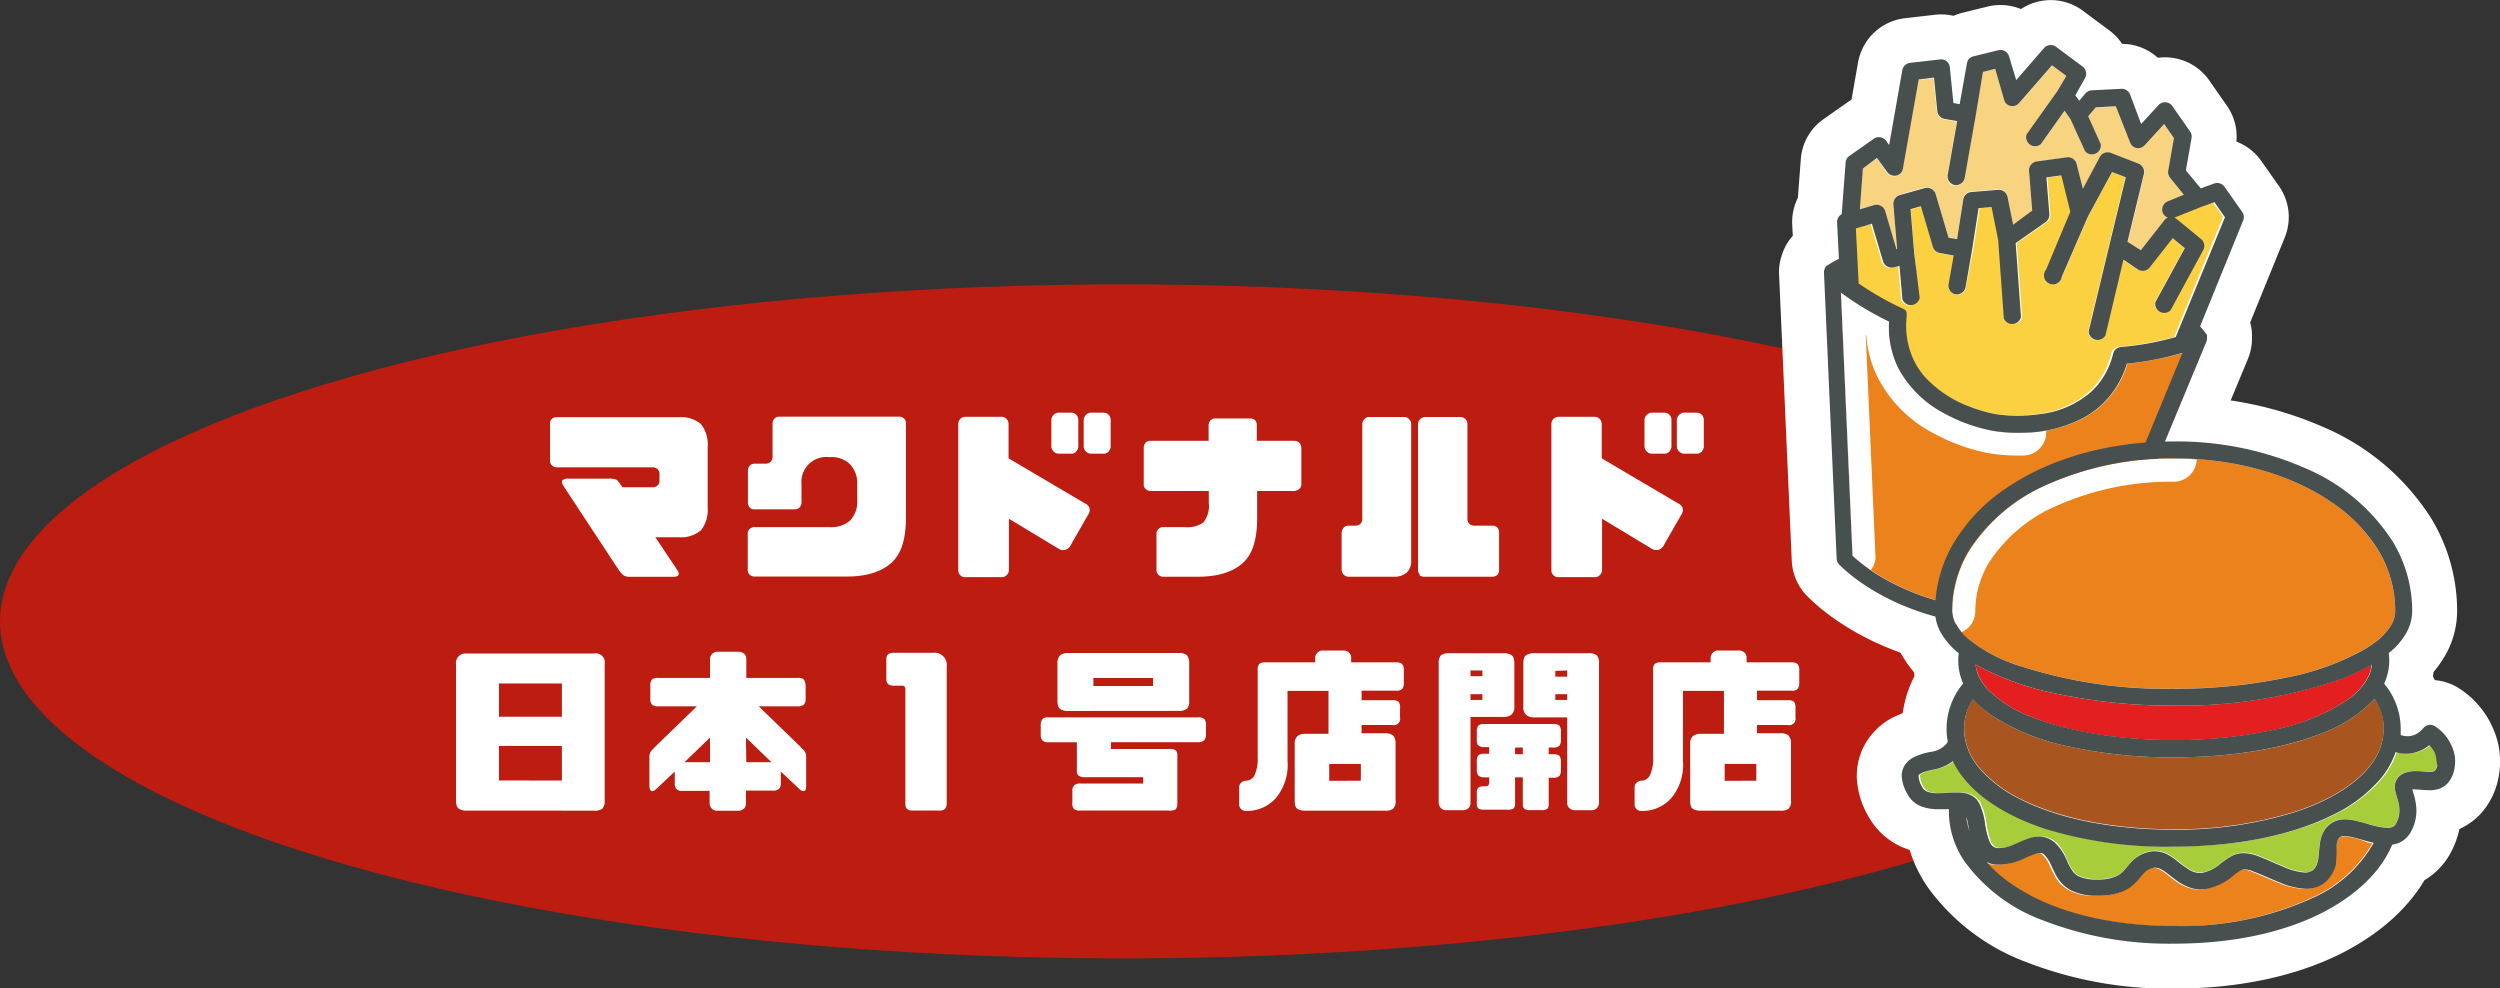
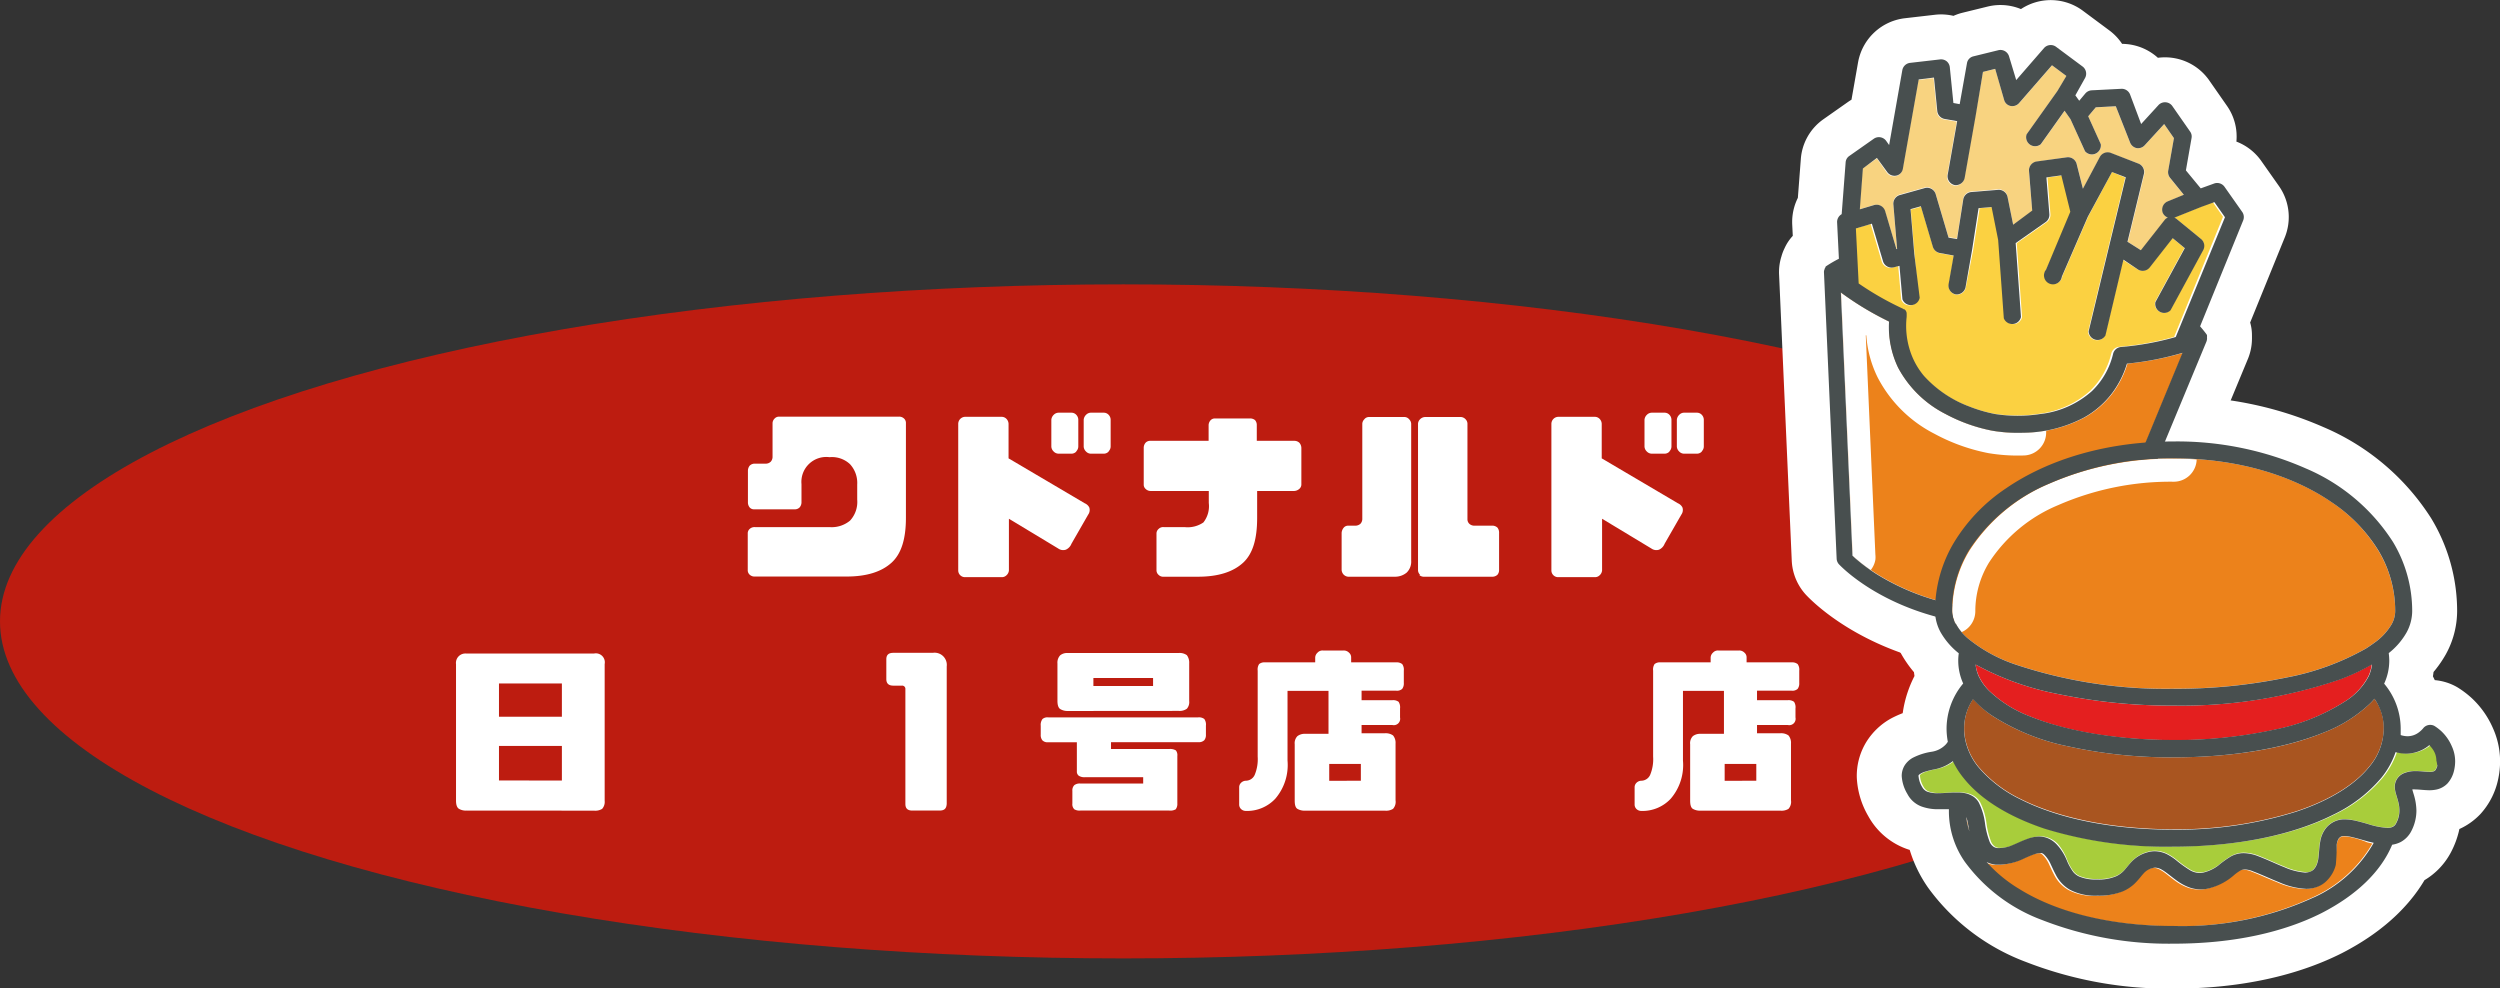
<svg xmlns="http://www.w3.org/2000/svg" viewBox="0 0 278.17 109.97">
  <rect x="0" y="0" width="278.17" height="109.97" fill="#333333" stroke="none" />
  <defs>
    <style>.cls-1{fill:#bd1c10;}.cls-2{fill:#fff;}.cls-3{fill:none;stroke:#fff;stroke-linecap:round;stroke-linejoin:round;stroke-width:10px;}.cls-4{fill:#fbd141;}.cls-5{fill:#f8d380;}.cls-6{fill:#ec821b;}.cls-7{fill:#484f4f;}.cls-8{fill:#e41f1f;}.cls-9{fill:#a95520;}.cls-10{fill:#a8cd3b;}</style>
  </defs>
  <title>note1971</title>
  <g id="Layer_2" data-name="Layer 2">
    <g id="レイヤー_1" data-name="レイヤー 1">
      <ellipse class="cls-1" cx="125" cy="69.14" rx="125" ry="37.5" />
-       <path class="cls-2" d="M75.48,64c-.08.12-.28.18-.58.18H70.16a1.42,1.42,0,0,1-.78-.16,3.22,3.22,0,0,1-.56-.64l-6.08-9.24c-.22-.32-.26-.56-.16-.7a1,1,0,0,1,.7-.18h4.48a2,2,0,0,1,.88.14,4.46,4.46,0,0,1,.56.74l.06.08h3.32a.82.82,0,0,0,.58-.2.67.67,0,0,0,.22-.48v-.86a.71.71,0,0,0-.22-.48.82.82,0,0,0-.58-.2H61.92a.79.79,0,0,1-.52-.24.61.61,0,0,1-.2-.5V47.12a.63.63,0,0,1,.2-.5.68.68,0,0,1,.52-.2H75.6A3.33,3.33,0,0,1,78,47.2a3.63,3.63,0,0,1,.74,2.53v6.72A3.68,3.68,0,0,1,78,59a3.42,3.42,0,0,1-2.42.78H72.92l2.38,3.56C75.5,63.63,75.58,63.85,75.48,64Z" />
      <path class="cls-2" d="M83.42,56.47a.88.88,0,0,1-.2-.58V52.37a.91.91,0,0,1,.2-.56.78.78,0,0,1,.52-.22H85.2a.79.79,0,0,0,.56-.22.8.8,0,0,0,.2-.52V47.08a.75.75,0,0,1,.24-.52.65.65,0,0,1,.48-.2H100a.79.79,0,0,1,.58.2.66.66,0,0,1,.22.52V57.61c0,2.34-.5,4-1.6,5s-2.74,1.54-5,1.54H84a.79.79,0,0,1-.58-.2.67.67,0,0,1-.22-.54V59.37a.65.65,0,0,1,.22-.52.79.79,0,0,1,.58-.2H92.3a3.19,3.19,0,0,0,2.28-.72,3.06,3.06,0,0,0,.8-2.34V53.91a3.08,3.08,0,0,0-.8-2.26,2.93,2.93,0,0,0-2.28-.78,2.77,2.77,0,0,0-3.12,3v2a.88.88,0,0,1-.2.58.73.73,0,0,1-.58.22H83.94A.63.63,0,0,1,83.42,56.47Z" />
      <path class="cls-2" d="M120.7,56a1,1,0,0,1,.5.46.88.88,0,0,1-.12.8l-1.86,3.24a1.19,1.19,0,0,1-.62.66.94.94,0,0,1-.84-.12l-5.5-3.32v5.76A.82.82,0,0,1,112,64a.73.73,0,0,1-.5.22h-4.16a.75.75,0,0,1-.72-.74V47.16a.79.79,0,0,1,.72-.78h4.16a.74.74,0,0,1,.5.24.83.83,0,0,1,.22.54V51Zm-.94-5.76a.73.73,0,0,1-.56.24h-1.36a.78.78,0,0,1-.6-.24.82.82,0,0,1-.26-.54v-3a.86.86,0,0,1,.26-.54.78.78,0,0,1,.6-.24h1.36a.73.73,0,0,1,.56.24.81.81,0,0,1,.22.54v3A.77.77,0,0,1,119.76,50.21Zm3.6,0a.74.74,0,0,1-.58.24h-1.34a.75.75,0,0,1-.6-.24.82.82,0,0,1-.26-.54v-3a.86.86,0,0,1,.26-.54.75.75,0,0,1,.6-.24h1.34a.74.74,0,0,1,.58.24.81.81,0,0,1,.22.54v3A.77.77,0,0,1,123.36,50.21Z" />
      <path class="cls-2" d="M127.46,54.39a.62.62,0,0,1-.2-.48V49.85a.87.87,0,0,1,.2-.58.69.69,0,0,1,.52-.22h6.5V47.28a.84.84,0,0,1,.24-.54.65.65,0,0,1,.48-.18h3.86a.87.87,0,0,1,.58.18.81.81,0,0,1,.2.54v1.77H144a.8.8,0,0,1,.58.22.89.89,0,0,1,.22.58v4.06a.64.64,0,0,1-.22.48.91.91,0,0,1-.58.24h-4.12v3c0,2.34-.48,4-1.58,5s-2.74,1.54-5,1.54h-3.82a.71.71,0,0,1-.56-.2.68.68,0,0,1-.24-.54V59.37a.67.67,0,0,1,.24-.52.71.71,0,0,1,.56-.2h2.32a3.09,3.09,0,0,0,2.1-.52,2.93,2.93,0,0,0,.6-2.16V54.63H128A.79.79,0,0,1,127.46,54.39Z" />
      <path class="cls-2" d="M150,64.17a.79.79,0,0,1-.5-.24.82.82,0,0,1-.22-.52V59.29a1,1,0,0,1,.22-.56.63.63,0,0,1,.5-.24h.86a.86.86,0,0,0,.5-.2.78.78,0,0,0,.22-.52V47.2a.74.74,0,0,1,.22-.54.65.65,0,0,1,.5-.26h4a.69.69,0,0,1,.5.26.74.74,0,0,1,.22.54V62.39a1.7,1.7,0,0,1-.5,1.32,2,2,0,0,1-1.3.46Zm8-.22a.74.74,0,0,1-.22-.54V47.2a.74.74,0,0,1,.22-.54.82.82,0,0,1,.56-.26h4a.77.77,0,0,1,.52.26.72.72,0,0,1,.2.54V57.79a.68.68,0,0,0,.22.5.81.81,0,0,0,.5.2h2a.83.83,0,0,1,.62.22.91.91,0,0,1,.18.62v4.08a.8.8,0,0,1-.18.54.83.83,0,0,1-.62.22H158.5A.79.79,0,0,1,157.94,64Z" />
      <path class="cls-2" d="M186.7,56a1,1,0,0,1,.5.46.88.88,0,0,1-.12.8l-1.86,3.24a1.19,1.19,0,0,1-.62.66.94.94,0,0,1-.84-.12l-5.5-3.32v5.76A.82.82,0,0,1,178,64a.73.73,0,0,1-.5.22h-4.16a.75.75,0,0,1-.72-.74V47.16a.79.79,0,0,1,.72-.78h4.16a.74.74,0,0,1,.5.24.83.83,0,0,1,.22.54V51Zm-.94-5.76a.73.73,0,0,1-.56.24h-1.36a.78.78,0,0,1-.6-.24.82.82,0,0,1-.26-.54v-3a.86.86,0,0,1,.26-.54.78.78,0,0,1,.6-.24h1.36a.73.73,0,0,1,.56.24.81.81,0,0,1,.22.54v3A.77.77,0,0,1,185.76,50.21Zm3.6,0a.74.74,0,0,1-.58.24h-1.34a.75.75,0,0,1-.6-.24.82.82,0,0,1-.26-.54v-3a.86.86,0,0,1,.26-.54.75.75,0,0,1,.6-.24h1.34a.74.74,0,0,1,.58.24.81.81,0,0,1,.22.54v3A.77.77,0,0,1,189.36,50.21Z" />
      <path class="cls-2" d="M51.92,90.19a1.48,1.48,0,0,1-.86-.2c-.22-.14-.32-.46-.32-.92V73.9a1.05,1.05,0,0,1,1.16-1.18H66.08a1,1,0,0,1,1.2,1.17V89.11A1.16,1.16,0,0,1,67,90a1.46,1.46,0,0,1-.9.2Zm10.6-10.44v-3.7h-7v3.7Zm0,7.1V83h-7v3.84Z" />
-       <path class="cls-2" d="M72.54,78.39a.94.94,0,0,1-.18-.64v-1.4a1.14,1.14,0,0,1,.18-.75.91.91,0,0,1,.64-.17H79V73.3a.86.86,0,0,1,.26-.56.85.85,0,0,1,.6-.22H82.2a1,1,0,0,1,.6.22.76.76,0,0,1,.24.56v2.13h5.74a.9.9,0,0,1,.66.17,1.41,1.41,0,0,1,.2.75v1.4a.94.94,0,0,1-.18.64,1,1,0,0,1-.68.2H84.42l4.46,4.32.64.66a1.28,1.28,0,0,1,.18.78v3.1c0,.3-.06.5-.2.56s-.36,0-.62-.28l-2-1.88v1.28a.85.85,0,0,1-.18.62.86.86,0,0,1-.68.22H83v1.46a.76.76,0,0,1-.24.56.86.86,0,0,1-.6.22H79.82a.77.77,0,0,1-.6-.22.86.86,0,0,1-.26-.56V88H75.9a.79.79,0,0,1-.64-.22.85.85,0,0,1-.18-.62V85.85l-2,1.88c-.26.26-.46.34-.6.28s-.22-.26-.22-.56v-3.1a1.28,1.28,0,0,1,.18-.78l.64-.66,4.46-4.32h-4.4A.9.9,0,0,1,72.54,78.39Zm3.62,6.42H79V82.07Zm6.88,0h2.8L83,82.07Z" />
      <path class="cls-2" d="M104.52,90.19h-3c-.54,0-.78-.24-.78-.74V76.69a.36.36,0,0,0-.4-.4h-.94c-.52,0-.78-.24-.78-.73v-2.2c0-.5.26-.72.78-.72h4.38a1.36,1.36,0,0,1,1.56,1.51v15.3C105.3,90,105.06,90.19,104.52,90.19Z" />
      <path class="cls-2" d="M130.82,90.05a1.21,1.21,0,0,1-.72.14h-9.9a1.12,1.12,0,0,1-.66-.14.77.77,0,0,1-.22-.64V88a.82.82,0,0,1,.22-.64,1,1,0,0,1,.66-.18h7v-.7h-6.5a1.14,1.14,0,0,1-.66-.16.56.56,0,0,1-.22-.48V82.59h-3.2a.79.79,0,0,1-.64-.22.92.92,0,0,1-.18-.62v-1A1.07,1.07,0,0,1,116,80a.87.87,0,0,1,.64-.18H133.3A1,1,0,0,1,134,80a1.07,1.07,0,0,1,.18.74v1a.92.92,0,0,1-.18.62.86.86,0,0,1-.68.22h-9.7v.76h6.5a1.19,1.19,0,0,1,.72.16.85.85,0,0,1,.16.62v5.28A1,1,0,0,1,130.82,90.05Zm-12-10.94a1.56,1.56,0,0,1-.86-.22c-.2-.14-.3-.44-.3-.92V73.82a1.19,1.19,0,0,1,.3-.9,1.21,1.21,0,0,1,.84-.26h12.34a1.37,1.37,0,0,1,.92.24,1.39,1.39,0,0,1,.26.91V78a1.12,1.12,0,0,1-.26.86,1.38,1.38,0,0,1-.9.24Zm9.48-2.78v-.89h-6.64v.89Z" />
      <path class="cls-2" d="M141.9,88.87a4.29,4.29,0,0,1-3.28,1.36.76.76,0,0,1-.52-.2.69.69,0,0,1-.22-.52v-1.9a.69.69,0,0,1,.22-.52.78.78,0,0,1,.52-.22,1.09,1.09,0,0,0,1-.68,4.53,4.53,0,0,0,.32-2V74.62a1.09,1.09,0,0,1,.16-.73.93.93,0,0,1,.66-.19h5.58v-.55a.77.77,0,0,1,.26-.53.73.73,0,0,1,.6-.24h2.3a.81.81,0,0,1,.6.24.68.68,0,0,1,.24.53v.55h5a1,1,0,0,1,.68.19,1.07,1.07,0,0,1,.18.73V76a1,1,0,0,1-.18.65.86.86,0,0,1-.68.2H151.5v1.06h3.42a1,1,0,0,1,.7.18,1.12,1.12,0,0,1,.16.74v1a.71.71,0,0,1-.86.84H151.5v.92h2.58a1.41,1.41,0,0,1,.92.24,1.27,1.27,0,0,1,.28.9v6.32A1.16,1.16,0,0,1,155,90a1.46,1.46,0,0,1-.9.2h-8.88a1.57,1.57,0,0,1-.86-.2c-.22-.14-.3-.46-.3-.92V82.81a1.12,1.12,0,0,1,.3-.9,1.32,1.32,0,0,1,.84-.26h2.62V76.87h-4.56v7.76A5.75,5.75,0,0,1,141.9,88.87Zm9.52-2V85H147.9v1.88Z" />
-       <path class="cls-2" d="M163.4,89.91a.89.89,0,0,1-.62.24h-1.84a.8.8,0,0,1-.62-.24,1,1,0,0,1-.24-.56V73.78a1.25,1.25,0,0,1,.26-.88,1.52,1.52,0,0,1,.9-.22h6.08a1.52,1.52,0,0,1,.86.22c.22.14.32.46.32.92v4.77a1.13,1.13,0,0,1-.3.9,1.27,1.27,0,0,1-.86.28h-3.72v9.58A.74.74,0,0,1,163.4,89.91Zm.22-14.67h1.32V74.6h-1.32Zm1.32,2h-1.32v.64h1.32Zm-.46,5.72a1,1,0,0,1-.16-.62v-.86a1.22,1.22,0,0,1,.16-.74.93.93,0,0,1,.66-.18h7.68a1,1,0,0,1,.7.18,1.22,1.22,0,0,1,.16.74v.86a1,1,0,0,1-.16.62.91.91,0,0,1-.7.22h-.5v.74h.5a1,1,0,0,1,.7.18,1.22,1.22,0,0,1,.16.74v.86a1,1,0,0,1-.16.62.91.91,0,0,1-.7.22h-.5v2.94a.73.73,0,0,1-.16.52,1.11,1.11,0,0,1-.68.14h-1.22a1,1,0,0,1-.64-.14.65.65,0,0,1-.18-.52V86.49h-.86v2.94a.73.73,0,0,1-.16.52,1.15,1.15,0,0,1-.68.14h-2.6a1.08,1.08,0,0,1-.66-.14.73.73,0,0,1-.16-.52V88.27a.85.85,0,0,1,.16-.62,1.06,1.06,0,0,1,.66-.16h.16c.26,0,.4-.14.4-.44v-.56h-.56a.84.84,0,0,1-.66-.22,1,1,0,0,1-.16-.62v-.86a1.22,1.22,0,0,1,.16-.74.93.93,0,0,1,.66-.18h.56v-.74h-.56A.84.84,0,0,1,164.48,82.91Zm4.1.22v.74h.86v-.74Zm5.8-3.36h-3.72a1.18,1.18,0,0,1-.84-.28,1.07,1.07,0,0,1-.32-.9V73.82c0-.46.1-.78.32-.92a1.52,1.52,0,0,1,.86-.22h6.08a1.52,1.52,0,0,1,.9.22,1.25,1.25,0,0,1,.26.88V89.35a1.07,1.07,0,0,1-.22.56.88.88,0,0,1-.64.24h-1.84a.81.81,0,0,1-.6-.24.69.69,0,0,1-.24-.56Zm-1.32-5.17v.64h1.32V74.6Zm0,3.23h1.32v-.64h-1.32Z" />
      <path class="cls-2" d="M185.9,88.87a4.29,4.29,0,0,1-3.28,1.36.76.76,0,0,1-.52-.2.69.69,0,0,1-.22-.52v-1.9a.69.69,0,0,1,.22-.52.78.78,0,0,1,.52-.22,1.09,1.09,0,0,0,1-.68,4.53,4.53,0,0,0,.32-2V74.62a1.09,1.09,0,0,1,.16-.73.93.93,0,0,1,.66-.19h5.58v-.55a.77.77,0,0,1,.26-.53.73.73,0,0,1,.6-.24h2.3a.81.81,0,0,1,.6.24.68.68,0,0,1,.24.53v.55h5a1,1,0,0,1,.68.19,1.07,1.07,0,0,1,.18.73V76a1,1,0,0,1-.18.65.86.86,0,0,1-.68.2H195.5v1.06h3.42a1,1,0,0,1,.7.18,1.12,1.12,0,0,1,.16.74v1a.71.71,0,0,1-.86.84H195.5v.92h2.58a1.41,1.41,0,0,1,.92.24,1.27,1.27,0,0,1,.28.9v6.32A1.16,1.16,0,0,1,199,90a1.46,1.46,0,0,1-.9.2h-8.88a1.57,1.57,0,0,1-.86-.2c-.22-.14-.3-.46-.3-.92V82.81a1.12,1.12,0,0,1,.3-.9,1.32,1.32,0,0,1,.84-.26h2.62V76.87h-4.56v7.76A5.75,5.75,0,0,1,185.9,88.87Zm9.52-2V85H191.9v1.88Z" />
      <path class="cls-3" d="M244.9,23l-3,1.2a.92.92,0,0,1,.27.16l2.72,2.23a1,1,0,0,1,.23,1.2l-3.65,6.72a1,1,0,0,1-1.68-.92l3.27-6-1.35-1.11-2.57,3.28a1,1,0,0,1-1.27.22l-1.66-1.06-2,8.43a1,1,0,0,1-1.87-.45l2.34-9.74h0l1.79-7.4L235,19.14l-2.64,4.93-2.89,6.66a1,1,0,1,1-1.76-.77l2.77-6.39-1-4.05-1.66.23.33,4.1a1,1,0,0,1-.4.86l-3.35,2.35.59,8.22a1,1,0,0,1-1.91.14l-.63-8.71-.73-3.66-1.45.12-.72,4.65h0L218.73,32a1,1,0,0,1-1.11.78,1,1,0,0,1-.78-1.11l.57-3.21-1.55-.28a1,1,0,0,1-.76-.67L213.76,23l-1.15.32.42,5h0l.43,4.84a1,1,0,0,1-1.92.17l-.33-3.72-.66.17a1,1,0,0,1-1.16-.65l-1.25-4.21-1.78.53.31,6.12a33.06,33.06,0,0,0,4.93,2.81h0l.09.06.07,0,.07.07.06.06.07.09a.21.21,0,0,0,0,.06,1.17,1.17,0,0,1,.05.11s0,0,0,.05l0,.12a.15.15,0,0,1,0,.07.37.37,0,0,1,0,.11v.11a9,9,0,0,0,.37,3.74,8.25,8.25,0,0,0,1.61,2.78,12.87,12.87,0,0,0,5,3.38,16.2,16.2,0,0,0,2.91.85,16.38,16.38,0,0,0,5,0,10.34,10.34,0,0,0,5.65-2.54,8.45,8.45,0,0,0,2.37-4.19,1,1,0,0,1,.87-.72h0a32,32,0,0,0,6.12-1.11l5.44-13.36-1.18-1.68Z" />
      <path class="cls-3" d="M241.16,22.44l1.83-.75-1.54-1.9a1,1,0,0,1-.2-.77l.64-3.64-1.09-1.57-2.18,2.38a1,1,0,0,1-.88.3,1,1,0,0,1-.72-.6l-1.6-4.06-2.23.12-.84,1,1.4,3.1a1,1,0,0,1-1.75.79l-1.61-3.57-.66-.94-2.65,3.73a1,1,0,0,1-1.57-1.11l3.42-4.81,1-1.68-1.6-1.19-3.68,4.23a1,1,0,0,1-.93.3.93.93,0,0,1-.71-.66l-1-3.47L220.64,8l-.86,4.88-1.23,7a1,1,0,0,1-1.11.77,1,1,0,0,1-.78-1.11l1.06-6-1.42-.25a1,1,0,0,1-.79-.85l-.37-3.75-1.7.21-1.76,9.93a.93.93,0,0,1-.73.77,1,1,0,0,1-1-.38l-1.11-1.59-1.6,1.12-.34,4.54,1.61-.48a1,1,0,0,1,1.2.65L211,27.65l.08,0-.42-5a1,1,0,0,1,.7-1l2.82-.79a1,1,0,0,1,1.18.65l1.44,4.87.95.16.69-4.42a1,1,0,0,1,.87-.81l3.05-.25a1,1,0,0,1,1,.77L224,25l2.13-1.49L225.75,19a1,1,0,0,1,.83-1L230,17.5a1,1,0,0,1,1.06.71l.71,2.81,1.89-3.53a1,1,0,0,1,1.19-.45L238,18.23a1,1,0,0,1,.59,1.13l-1.83,7.56,1.49.94,2.64-3.36a.8.8,0,0,1,.36-.27,1,1,0,0,1-.57-.54A1,1,0,0,1,241.16,22.44Z" />
-       <path class="cls-3" d="M234.94,43.91a10.11,10.11,0,0,1-3,2.55,14.71,14.71,0,0,1-6.76,1.69,17.16,17.16,0,0,1-3.41-.22,18.37,18.37,0,0,1-5.27-1.88,12.26,12.26,0,0,1-5.25-5.15,10.39,10.39,0,0,1-1-5.12,33.71,33.71,0,0,1-5.36-3.23l1.29,29.28c.12.11.27.26.48.43a18.94,18.94,0,0,0,2.28,1.67,26.3,26.3,0,0,0,9.42,3.52,23.93,23.93,0,0,0,13.37-1.11L242.9,39.26a32.78,32.78,0,0,1-6.18,1.2A10.61,10.61,0,0,1,234.94,43.91Z" />
      <path class="cls-3" d="M227.68,47.9a16.52,16.52,0,0,1-2.53.25,17.16,17.16,0,0,1-3.41-.22,18.37,18.37,0,0,1-5.27-1.88,12.26,12.26,0,0,1-5.25-5.15,10.39,10.39,0,0,1-1-5.12,33.71,33.71,0,0,1-5.36-3.23l1.29,29.28c.12.11.27.26.48.43a16.37,16.37,0,0,0,1.52,1.17,2.52,2.52,0,0,0,.52-1.15,2.59,2.59,0,0,0,0-.56L207.6,37.31l.06,0a12.48,12.48,0,0,0,1.27,4.7,14.58,14.58,0,0,0,6.32,6.26,21,21,0,0,0,6,2.15,19.87,19.87,0,0,0,3.93.26,2.55,2.55,0,0,0,2.49-2.62A1.25,1.25,0,0,0,227.68,47.9Z" />
      <path class="cls-3" d="M247.5,20.76a1,1,0,0,0-1.11-.35l-1.52.55-1.65-2,.63-3.6a.93.93,0,0,0-.16-.72l-2-2.87a1,1,0,0,0-1.5-.1l-1.95,2.13L237,10.49a1,1,0,0,0-.94-.61l-3.33.17a1,1,0,0,0-.69.34l-.69.82-.43-.6L232,8.68a1,1,0,0,0-.25-1.26l-3-2.23a1,1,0,0,0-1.3.14l-3.11,3.58-.81-2.68a1,1,0,0,0-1.15-.65l-2.81.69a.94.94,0,0,0-.71.77l-.81,4.55-.7-.13-.4-4a1,1,0,0,0-.36-.65,1,1,0,0,0-.72-.2L212.49,7a1,1,0,0,0-.82.79l-1.47,8.35-.34-.48a1,1,0,0,0-1.34-.24l-2.76,1.94a.94.94,0,0,0-.4.71l-.44,5.76a1,1,0,0,0-.51.89l.2,4.07a14.48,14.48,0,0,0-1.39.81l0,0-.09.06,0,0,0,.06-.09.13a.14.14,0,0,0,0,.06.76.76,0,0,0-.09.42,0,0,0,0,1,0,0l1.41,31.84a1,1,0,0,0,.25.61c.09.09,4.47,4.85,13.5,6.44S232.74,68,232.86,67.9a.94.94,0,0,0,.44-.48L245.51,38v0a1,1,0,0,0,.06-.43.13.13,0,0,1,0-.06,1.24,1.24,0,0,0,0-.16.14.14,0,0,1,0-.06l0,0-.06-.1s0,0,0,0-.25-.35-.71-.88l4.8-11.8a1,1,0,0,0-.1-.91Zm-38.66-3.19L210,19.16a1,1,0,0,0,1,.38.93.93,0,0,0,.73-.77l1.76-9.93,1.7-.21.37,3.75a1,1,0,0,0,.79.85l1.42.25-1.06,6a1,1,0,0,0,.78,1.11,1,1,0,0,0,1.11-.77l1.23-6.95L220.64,8,222,7.66l1,3.47a.93.93,0,0,0,.71.66,1,1,0,0,0,.93-.3l3.68-4.23,1.6,1.19-1,1.68-3.42,4.81a1,1,0,0,0,1.57,1.11l2.65-3.73.66.94L232,16.83a1,1,0,0,0,1.75-.79l-1.4-3.1.84-1,2.23-.12,1.6,4.06a1,1,0,0,0,.72.6,1,1,0,0,0,.88-.3l2.18-2.38,1.09,1.57L241.25,19a1,1,0,0,0,.2.77l1.54,1.9-1.83.75a1,1,0,0,0-.52,1.25,1,1,0,0,0,.57.54.8.8,0,0,0-.36.27l-2.64,3.36-1.49-.94,1.83-7.56a1,1,0,0,0-.59-1.13L234.84,17a1,1,0,0,0-1.19.45L231.76,21l-.71-2.81A1,1,0,0,0,230,17.5l-3.41.47a1,1,0,0,0-.83,1l.36,4.46L224,25l-.63-3.11a1,1,0,0,0-1-.77l-3.05.25a1,1,0,0,0-.87.81l-.69,4.42-.95-.16-1.44-4.87a1,1,0,0,0-1.18-.65l-2.82.79a1,1,0,0,0-.7,1l.42,5-.08,0-1.26-4.25a1,1,0,0,0-1.2-.65l-1.61.48.34-4.54Zm22.83,48.77a23.93,23.93,0,0,1-13.37,1.11,26.3,26.3,0,0,1-9.42-3.52,18.94,18.94,0,0,1-2.28-1.67c-.21-.17-.36-.32-.48-.43l-1.29-29.28a33.71,33.71,0,0,0,5.36,3.23,10.39,10.39,0,0,0,1,5.12,12.26,12.26,0,0,0,5.25,5.15,18.37,18.37,0,0,0,5.27,1.88,17.16,17.16,0,0,0,3.41.22,14.71,14.71,0,0,0,6.76-1.69,10.11,10.11,0,0,0,3-2.55,10.61,10.61,0,0,0,1.78-3.45,32.78,32.78,0,0,0,6.18-1.2ZM242.09,37.5A32,32,0,0,1,236,38.61h0a1,1,0,0,0-.87.72,8.45,8.45,0,0,1-2.37,4.19A10.34,10.34,0,0,1,227,46.07a16.38,16.38,0,0,1-5,0,16.2,16.2,0,0,1-2.91-.85,12.87,12.87,0,0,1-5-3.38A8.25,8.25,0,0,1,212.52,39a9,9,0,0,1-.37-3.74v-.11a.37.37,0,0,0,0-.11.15.15,0,0,0,0-.07l0-.12s0,0,0-.05a1.17,1.17,0,0,0-.05-.11.21.21,0,0,1,0-.06l-.07-.09-.06-.06-.07-.07-.07,0-.09-.06h0a33.06,33.06,0,0,1-4.93-2.81l-.31-6.12,1.78-.53,1.25,4.21a1,1,0,0,0,1.16.65l.66-.17.33,3.72a1,1,0,0,0,1.92-.17L213,28.27h0l-.42-5,1.15-.32,1.34,4.53a1,1,0,0,0,.76.67l1.55.28-.57,3.21a1,1,0,0,0,.78,1.11,1,1,0,0,0,1.11-.78l.73-4.16h0l.72-4.65,1.45-.12.73,3.66.63,8.71a1,1,0,0,0,1.91-.14l-.59-8.22,3.35-2.35a1,1,0,0,0,.4-.86l-.33-4.1,1.66-.23,1,4.05L227.66,30a1,1,0,1,0,1.76.77l2.89-6.66L235,19.14l1.53.59-1.79,7.4h0l-2.34,9.74a1,1,0,0,0,1.87.45l2-8.43L237.91,30a1,1,0,0,0,1.27-.22l2.57-3.28,1.35,1.11-3.27,6a1,1,0,0,0,1.68.92l3.65-6.72a1,1,0,0,0-.23-1.2l-2.72-2.23a.92.92,0,0,0-.27-.16l3-1.2,1.45-.53,1.18,1.68Z" />
      <path class="cls-3" d="M218.79,91a7,7,0,0,0,.31,1.55c-.08-.39-.14-.78-.21-1.13C218.86,91.23,218.82,91.09,218.79,91Z" />
      <path class="cls-3" d="M261.73,93.19a4.34,4.34,0,0,0-.88-.13.92.92,0,0,0-.36.06.8.8,0,0,0-.32.31A1.9,1.9,0,0,0,260,94a21.61,21.61,0,0,1-.28,2.25,3.72,3.72,0,0,1-1,1.76,2.83,2.83,0,0,1-1.09.7,3.34,3.34,0,0,1-1.2.21,8.46,8.46,0,0,1-3-.73c-1-.39-2-.86-2.9-1.21a2.66,2.66,0,0,0-.93-.22,1,1,0,0,0-.52.14,4.65,4.65,0,0,0-.68.49,6.63,6.63,0,0,1-2.73,1.46,3.65,3.65,0,0,1-1,.13,3.75,3.75,0,0,1-1.45-.3,5.64,5.64,0,0,1-1.14-.64c-.67-.48-1.22-1-1.68-1.23a1.6,1.6,0,0,0-.77-.25,1.1,1.1,0,0,0-.29.05,1.88,1.88,0,0,0-1,.59c-.27.29-.57.73-1.07,1.2a4.47,4.47,0,0,1-1.29.82,7.16,7.16,0,0,1-2.78.46,6,6,0,0,1-3.08-.67,4,4,0,0,1-1.56-1.67c-.21-.39-.37-.76-.53-1.09a3.61,3.61,0,0,0-.71-1.09.85.85,0,0,0-.29-.21.67.67,0,0,0-.26,0,2.18,2.18,0,0,0-.66.15c-.28.1-.62.25-1,.41a6.7,6.7,0,0,1-2.72.72l-.52,0a3.12,3.12,0,0,1-1-.29,15.65,15.65,0,0,0,3.64,3c3.92,2.44,9.77,4.11,17.21,4.11a35,35,0,0,0,15.58-3.19,14.58,14.58,0,0,0,6.67-6l-.59-.14C262.88,93.5,262.26,93.31,261.73,93.19Z" />
      <path class="cls-3" d="M241.87,78.51a61.81,61.81,0,0,1-12.94-1.3,31.47,31.47,0,0,1-9.11-3.27,4.23,4.23,0,0,0,.35,1.27,5.86,5.86,0,0,0,1.16,1.65,13.58,13.58,0,0,0,4.61,2.88c4,1.65,9.67,2.61,15.93,2.61a51.42,51.42,0,0,0,11.26-1.16A22.74,22.74,0,0,0,261,78a7.27,7.27,0,0,0,2.55-2.81,4.45,4.45,0,0,0,.35-1.27,23,23,0,0,1-3.62,1.69A54.6,54.6,0,0,1,241.87,78.51Z" />
      <path class="cls-3" d="M259.43,55.87C255,52.82,248.77,51,241.87,51A33.74,33.74,0,0,0,228,53.82a19.62,19.62,0,0,0-8.85,7.42A13,13,0,0,0,217.23,68a3,3,0,0,0,.41,1.47A5.62,5.62,0,0,0,218.92,71a16.86,16.86,0,0,0,5.19,2.88,52.69,52.69,0,0,0,17.76,2.75,60.43,60.43,0,0,0,12.54-1.25,28.86,28.86,0,0,0,8.85-3.23c.33-.21.64-.42.92-.63h0a6.62,6.62,0,0,0,1.93-2.06,3.07,3.07,0,0,0,.4-1.47,13,13,0,0,0-1.87-6.71A17.58,17.58,0,0,0,259.43,55.87Z" />
      <path class="cls-3" d="M264.2,77.75c-.13.15-.26.3-.4.44a15.58,15.58,0,0,1-5.27,3.33c-4.34,1.78-10.19,2.74-16.66,2.75a53.12,53.12,0,0,1-11.68-1.21,24.69,24.69,0,0,1-8.58-3.46,10.89,10.89,0,0,1-2.06-1.85,5.85,5.85,0,0,0-1,3.32,6.15,6.15,0,0,0,.16,1.35h0a7.12,7.12,0,0,0,1.44,2.9,14.26,14.26,0,0,0,4.73,3.6c4.13,2.07,10.08,3.35,17,3.35a44.19,44.19,0,0,0,13.61-2c3.74-1.24,6.56-3,8.15-5a6.7,6.7,0,0,0,1.6-4.25,5.62,5.62,0,0,0-.45-2.25A5.85,5.85,0,0,0,264.2,77.75Z" />
      <path class="cls-3" d="M270.46,82.89l-.14.12a4.09,4.09,0,0,1-2.44.83,4.53,4.53,0,0,1-1.17-.17,9.23,9.23,0,0,1-1.58,2.85,16,16,0,0,1-5.36,4.11c-4.5,2.26-10.71,3.55-17.9,3.56a46,46,0,0,1-14.21-2c-4-1.32-7.11-3.21-9-5.62a9.38,9.38,0,0,1-1.21-1.9,4.72,4.72,0,0,1-2.08.92,10,10,0,0,0-1,.25,2.26,2.26,0,0,0-.6.28.38.38,0,0,0-.13.12.27.27,0,0,0,0,.17,2.72,2.72,0,0,0,.4,1.15,1.07,1.07,0,0,0,.26.32,1,1,0,0,0,.34.2,3.4,3.4,0,0,0,1.17.16c.6,0,1.28-.08,2-.08h.23a4.74,4.74,0,0,1,.74.07,2.64,2.64,0,0,1,1,.42,2.08,2.08,0,0,1,.54.6,7.12,7.12,0,0,1,.71,2.36,9.1,9.1,0,0,0,.5,2,1.23,1.23,0,0,0,.47.6,1,1,0,0,0,.39.13h.28a3.87,3.87,0,0,0,1.43-.33c.51-.21,1.05-.48,1.64-.69a3.86,3.86,0,0,1,1.3-.26,2.55,2.55,0,0,1,1,.2,2.89,2.89,0,0,1,.91.62A5.82,5.82,0,0,1,230,95.65a6.13,6.13,0,0,0,.72,1.31,1.83,1.83,0,0,0,.64.5,4.6,4.6,0,0,0,2,.34,4.86,4.86,0,0,0,2.19-.38,2.87,2.87,0,0,0,1-.82c.2-.23.42-.52.71-.82a3.77,3.77,0,0,1,1.71-1,2.82,2.82,0,0,1,.8-.12,3.23,3.23,0,0,1,1.35.31,6.38,6.38,0,0,1,1,.64,13.2,13.2,0,0,0,1.67,1.2,2.26,2.26,0,0,0,1,.27,1.81,1.81,0,0,0,.49-.07,4.45,4.45,0,0,0,1.59-.77,10.69,10.69,0,0,1,1.39-1,2.91,2.91,0,0,1,1.43-.37,4.66,4.66,0,0,1,1.62.34c1,.39,2,.87,2.92,1.23a7,7,0,0,0,2.27.59A1.38,1.38,0,0,0,257,97a1,1,0,0,0,.39-.25,1.55,1.55,0,0,0,.36-.54,2.72,2.72,0,0,0,.19-.71c.08-.53.08-1.19.21-1.89a3.18,3.18,0,0,1,.62-1.46,2.62,2.62,0,0,1,2.09-1,6.17,6.17,0,0,1,1.3.17c.43.1.85.22,1.27.34a8.93,8.93,0,0,0,2.17.44,1.3,1.3,0,0,0,.64-.13.87.87,0,0,0,.38-.43,2.91,2.91,0,0,0,.34-1.35,3.75,3.75,0,0,0-.13-1c-.08-.31-.18-.61-.27-.94a2.61,2.61,0,0,1-.11-.73,1.56,1.56,0,0,1,.28-.92,1.63,1.63,0,0,1,.8-.61,3.33,3.33,0,0,1,1.24-.21c.61,0,1.14.09,1.53.09a1.26,1.26,0,0,0,.49-.07.4.4,0,0,0,.22-.2,1.54,1.54,0,0,0,.18-.46,2.46,2.46,0,0,0,.07-.57,2.2,2.2,0,0,0-.39-1.24A3.18,3.18,0,0,0,270.46,82.89Z" />
      <path class="cls-3" d="M228,53.82a19.62,19.62,0,0,0-8.85,7.42A13,13,0,0,0,217.23,68a3,3,0,0,0,.41,1.47,4.26,4.26,0,0,0,.62.87A2.55,2.55,0,0,0,219.79,68a10.39,10.39,0,0,1,1.52-5.4,16.93,16.93,0,0,1,7.71-6.4,31.21,31.21,0,0,1,12.85-2.6,2.55,2.55,0,0,0,2.55-2.48c-.83-.06-1.69-.08-2.55-.08A33.74,33.74,0,0,0,228,53.82Z" />
      <path class="cls-3" d="M271.61,81.33a5.59,5.59,0,0,0-.74-.56,1,1,0,0,0-1.26.28h0a2.79,2.79,0,0,1-.51.47,2.09,2.09,0,0,1-1.22.4,2.57,2.57,0,0,1-.76-.13q0-.36,0-.72a7.8,7.8,0,0,0-1.84-5,6.14,6.14,0,0,0,.57-2.57,7.72,7.72,0,0,0-.06-.83l.28-.23a7.78,7.78,0,0,0,1.7-2.06,5,5,0,0,0,.63-2.39,14.91,14.91,0,0,0-2.14-7.69,21.45,21.45,0,0,0-9.7-8.18,35.49,35.49,0,0,0-14.72-3c-7.24,0-13.81,1.91-18.64,5.22a19.26,19.26,0,0,0-5.77,6A14.82,14.82,0,0,0,215.31,68a4.94,4.94,0,0,0,.64,2.39,8.16,8.16,0,0,0,2,2.3,5.55,5.55,0,0,0-.06.82,6.14,6.14,0,0,0,.55,2.54l0,0a7.87,7.87,0,0,0-1.85,5,8.07,8.07,0,0,0,.14,1.48,1.74,1.74,0,0,1-.27.35,2.71,2.71,0,0,1-1.49.76,6.84,6.84,0,0,0-2.16.69,2.51,2.51,0,0,0-.86.8,2.22,2.22,0,0,0-.35,1.21,4.37,4.37,0,0,0,.63,2,2.92,2.92,0,0,0,1.61,1.41,5.32,5.32,0,0,0,1.85.29c.41,0,.8,0,1.16,0v.32a9.84,9.84,0,0,0,1.78,5.54,18.74,18.74,0,0,0,8.59,6.47A38.74,38.74,0,0,0,241.87,105c6.72,0,12.27-1.3,16.44-3.4,3.9-2,6.62-4.62,7.86-7.61a3.09,3.09,0,0,0,.95-.3,2.87,2.87,0,0,0,1.21-1.27,4.94,4.94,0,0,0,.54-2.21,6.42,6.42,0,0,0-.29-1.79c-.07-.23-.13-.43-.17-.58a.08.08,0,0,1,0,0,1.79,1.79,0,0,1,.36,0c.39,0,.93.08,1.53.09a3.81,3.81,0,0,0,.8-.08,2.41,2.41,0,0,0,1.23-.68,3.23,3.23,0,0,0,.73-1.44,4.57,4.57,0,0,0,.12-1,4,4,0,0,0-.37-1.69A5,5,0,0,0,271.61,81.33Zm-54-11.91a3,3,0,0,1-.41-1.47,13,13,0,0,1,1.88-6.71A19.62,19.62,0,0,1,228,53.82,33.74,33.74,0,0,1,241.87,51c6.9,0,13.13,1.83,17.56,4.88a17.58,17.58,0,0,1,5.21,5.37A13,13,0,0,1,266.51,68a3.07,3.07,0,0,1-.4,1.47,6.62,6.62,0,0,1-1.93,2.06h0c-.28.21-.59.42-.92.63a28.86,28.86,0,0,1-8.85,3.23,60.43,60.43,0,0,1-12.54,1.25,52.69,52.69,0,0,1-17.76-2.75A16.86,16.86,0,0,1,218.92,71,5.62,5.62,0,0,1,217.64,69.42Zm4,10.18a24.69,24.69,0,0,0,8.58,3.46,53.12,53.12,0,0,0,11.68,1.21c6.47,0,12.32-1,16.66-2.75a15.58,15.58,0,0,0,5.27-3.33c.14-.14.27-.29.4-.44a5.85,5.85,0,0,1,.58,1.07,5.62,5.62,0,0,1,.45,2.25,6.7,6.7,0,0,1-1.6,4.25c-1.59,2-4.41,3.76-8.15,5a44.19,44.19,0,0,1-13.61,2c-7,0-12.9-1.28-17-3.35a14.26,14.26,0,0,1-4.73-3.6,7.12,7.12,0,0,1-1.44-2.9h0a6.15,6.15,0,0,1-.16-1.35,5.85,5.85,0,0,1,1-3.32A10.89,10.89,0,0,0,221.61,79.6Zm-1.79-5.66a31.47,31.47,0,0,0,9.11,3.27,61.81,61.81,0,0,0,12.94,1.3,54.6,54.6,0,0,0,18.44-2.88,23,23,0,0,0,3.62-1.69,4.45,4.45,0,0,1-.35,1.27A7.27,7.27,0,0,1,261,78a22.74,22.74,0,0,1-7.9,3.17,51.42,51.42,0,0,1-11.26,1.16c-6.26,0-11.93-1-15.93-2.61a13.58,13.58,0,0,1-4.61-2.88,5.86,5.86,0,0,1-1.16-1.65A4.23,4.23,0,0,1,219.82,73.94Zm-1,17c0,.13.07.27.1.42.07.35.13.74.21,1.13A7,7,0,0,1,218.79,91Zm38.66,8.9a35,35,0,0,1-15.58,3.19c-7.44,0-13.29-1.67-17.21-4.11a15.65,15.65,0,0,1-3.64-3,3.12,3.12,0,0,0,1,.29l.52,0a6.7,6.7,0,0,0,2.72-.72c.37-.16.71-.31,1-.41a2.18,2.18,0,0,1,.66-.15.67.67,0,0,1,.26,0,.85.85,0,0,1,.29.21,3.61,3.61,0,0,1,.71,1.09c.16.33.32.7.53,1.09a4,4,0,0,0,1.56,1.67,6,6,0,0,0,3.08.67,7.16,7.16,0,0,0,2.78-.46,4.47,4.47,0,0,0,1.29-.82c.5-.47.8-.91,1.07-1.2a1.88,1.88,0,0,1,1-.59,1.1,1.1,0,0,1,.29-.05,1.6,1.6,0,0,1,.77.25c.46.26,1,.75,1.68,1.23a5.64,5.64,0,0,0,1.14.64,3.75,3.75,0,0,0,1.45.3,3.65,3.65,0,0,0,1-.13,6.63,6.63,0,0,0,2.73-1.46,4.65,4.65,0,0,1,.68-.49,1,1,0,0,1,.52-.14,2.66,2.66,0,0,1,.93.22c.93.35,1.92.82,2.9,1.21a8.46,8.46,0,0,0,3,.73,3.34,3.34,0,0,0,1.2-.21,2.83,2.83,0,0,0,1.09-.7,3.72,3.72,0,0,0,1-1.76A21.61,21.61,0,0,0,260,94a1.9,1.9,0,0,1,.17-.61.8.8,0,0,1,.32-.31.92.92,0,0,1,.36-.06,4.34,4.34,0,0,1,.88.13c.53.12,1.15.31,1.8.49l.59.14A14.58,14.58,0,0,1,257.45,99.86Zm13.73-14.68a1.54,1.54,0,0,1-.18.46.4.4,0,0,1-.22.2,1.26,1.26,0,0,1-.49.07c-.39,0-.92-.09-1.53-.09a3.33,3.33,0,0,0-1.24.21,1.63,1.63,0,0,0-.8.61,1.56,1.56,0,0,0-.28.92,2.61,2.61,0,0,0,.11.73c.09.33.19.63.27.94a3.75,3.75,0,0,1,.13,1,2.91,2.91,0,0,1-.34,1.35.87.87,0,0,1-.38.43,1.3,1.3,0,0,1-.64.13,8.93,8.93,0,0,1-2.17-.44c-.42-.12-.84-.24-1.27-.34a6.17,6.17,0,0,0-1.3-.17,2.62,2.62,0,0,0-2.09,1,3.18,3.18,0,0,0-.62,1.46c-.13.7-.13,1.36-.21,1.89a2.72,2.72,0,0,1-.19.71,1.55,1.55,0,0,1-.36.54A1,1,0,0,1,257,97a1.38,1.38,0,0,1-.54.09,7,7,0,0,1-2.27-.59c-.91-.36-1.9-.84-2.92-1.23a4.66,4.66,0,0,0-1.62-.34,2.91,2.91,0,0,0-1.43.37,10.69,10.69,0,0,0-1.39,1,4.45,4.45,0,0,1-1.59.77,1.81,1.81,0,0,1-.49.07,2.26,2.26,0,0,1-1-.27,13.2,13.2,0,0,1-1.67-1.2,6.38,6.38,0,0,0-1-.64,3.23,3.23,0,0,0-1.35-.31,2.82,2.82,0,0,0-.8.12,3.77,3.77,0,0,0-1.71,1c-.29.3-.51.59-.71.82a2.87,2.87,0,0,1-1,.82,4.86,4.86,0,0,1-2.19.38,4.6,4.6,0,0,1-2-.34,1.83,1.83,0,0,1-.64-.5,6.13,6.13,0,0,1-.72-1.31,5.82,5.82,0,0,0-1.17-1.81,2.89,2.89,0,0,0-.91-.62,2.55,2.55,0,0,0-1-.2,3.86,3.86,0,0,0-1.3.26c-.59.21-1.13.48-1.64.69a3.87,3.87,0,0,1-1.43.33h-.28a1,1,0,0,1-.39-.13,1.23,1.23,0,0,1-.47-.6,9.1,9.1,0,0,1-.5-2,7.12,7.12,0,0,0-.71-2.36,2.08,2.08,0,0,0-.54-.6,2.64,2.64,0,0,0-1-.42,4.74,4.74,0,0,0-.74-.07h-.23c-.69,0-1.37.08-2,.08a3.4,3.4,0,0,1-1.17-.16,1,1,0,0,1-.34-.2,1.07,1.07,0,0,1-.26-.32,2.72,2.72,0,0,1-.4-1.15.27.27,0,0,1,0-.17.38.38,0,0,1,.13-.12,2.26,2.26,0,0,1,.6-.28,10,10,0,0,1,1-.25,4.72,4.72,0,0,0,2.08-.92,9.38,9.38,0,0,0,1.21,1.9c1.93,2.41,5.07,4.3,9,5.62a46,46,0,0,0,14.21,2c7.19,0,13.4-1.3,17.9-3.56a16,16,0,0,0,5.36-4.11,9.23,9.23,0,0,0,1.58-2.85,4.53,4.53,0,0,0,1.17.17,4.09,4.09,0,0,0,2.44-.83l.14-.12a3.18,3.18,0,0,1,.4.48,2.2,2.2,0,0,1,.39,1.24A2.46,2.46,0,0,1,271.18,85.18Z" />
      <path class="cls-4" d="M244.9,23l-3,1.2a.92.92,0,0,1,.27.16l2.72,2.23a1,1,0,0,1,.23,1.2l-3.65,6.72a1,1,0,0,1-1.68-.92l3.27-6-1.35-1.11-2.57,3.28a1,1,0,0,1-1.27.22l-1.66-1.06-2,8.43a1,1,0,0,1-1.87-.45l2.34-9.74h0l1.79-7.4L235,19.14l-2.64,4.93-2.89,6.66a1,1,0,1,1-1.76-.77l2.77-6.39-1-4.05-1.66.23.33,4.1a1,1,0,0,1-.4.86l-3.35,2.35.59,8.22a1,1,0,0,1-1.91.14l-.63-8.71-.73-3.66-1.45.12-.72,4.65h0L218.73,32a1,1,0,0,1-1.11.78,1,1,0,0,1-.78-1.11l.57-3.21-1.55-.28a1,1,0,0,1-.76-.67L213.76,23l-1.15.32.42,5h0l.43,4.84a1,1,0,0,1-1.92.17l-.33-3.72-.66.17a1,1,0,0,1-1.16-.65l-1.25-4.21-1.78.53.31,6.12a33.06,33.06,0,0,0,4.93,2.81h0l.09.06.07,0,.07.07.06.06.07.09a.21.21,0,0,0,0,.06,1.17,1.17,0,0,1,.05.11s0,0,0,.05l0,.12a.15.15,0,0,1,0,.07.37.37,0,0,1,0,.11v.11a9,9,0,0,0,.37,3.74,8.25,8.25,0,0,0,1.61,2.78,12.87,12.87,0,0,0,5,3.38,16.2,16.2,0,0,0,2.91.85,16.38,16.38,0,0,0,5,0,10.34,10.34,0,0,0,5.65-2.54,8.45,8.45,0,0,0,2.37-4.19,1,1,0,0,1,.87-.72h0a32,32,0,0,0,6.12-1.11l5.44-13.36-1.18-1.68Z" />
      <path class="cls-5" d="M241.16,22.44l1.83-.75-1.54-1.9a1,1,0,0,1-.2-.77l.64-3.64-1.09-1.57-2.18,2.38a1,1,0,0,1-.88.3,1,1,0,0,1-.72-.6l-1.6-4.06-2.23.12-.84,1,1.4,3.1a1,1,0,0,1-1.75.79l-1.61-3.57-.66-.94-2.65,3.73a1,1,0,0,1-1.57-1.11l3.42-4.81,1-1.68-1.6-1.19-3.68,4.23a1,1,0,0,1-.93.3.93.93,0,0,1-.71-.66l-1-3.47L220.64,8l-.86,4.88-1.23,7a1,1,0,0,1-1.11.77,1,1,0,0,1-.78-1.11l1.06-6-1.42-.25a1,1,0,0,1-.79-.85l-.37-3.75-1.7.21-1.76,9.93a.93.93,0,0,1-.73.77,1,1,0,0,1-1-.38l-1.11-1.59-1.6,1.12-.34,4.54,1.61-.48a1,1,0,0,1,1.2.65L211,27.65l.08,0-.42-5a1,1,0,0,1,.7-1l2.82-.79a1,1,0,0,1,1.18.65l1.44,4.87.95.16.69-4.42a1,1,0,0,1,.87-.81l3.05-.25a1,1,0,0,1,1,.77L224,25l2.13-1.49L225.75,19a1,1,0,0,1,.83-1L230,17.5a1,1,0,0,1,1.06.71l.71,2.81,1.89-3.53a1,1,0,0,1,1.19-.45L238,18.23a1,1,0,0,1,.59,1.13l-1.83,7.56,1.49.94,2.64-3.36a.8.8,0,0,1,.36-.27,1,1,0,0,1-.57-.54A1,1,0,0,1,241.16,22.44Z" />
      <path class="cls-6" d="M234.94,43.91a10.11,10.11,0,0,1-3,2.55,14.71,14.71,0,0,1-6.76,1.69,17.16,17.16,0,0,1-3.41-.22,18.37,18.37,0,0,1-5.27-1.88,12.26,12.26,0,0,1-5.25-5.15,10.39,10.39,0,0,1-1-5.12,33.71,33.71,0,0,1-5.36-3.23l1.29,29.28c.12.11.27.26.48.43a18.94,18.94,0,0,0,2.28,1.67,26.3,26.3,0,0,0,9.42,3.52,23.93,23.93,0,0,0,13.37-1.11L242.9,39.26a32.78,32.78,0,0,1-6.18,1.2A10.61,10.61,0,0,1,234.94,43.91Z" />
      <path class="cls-2" d="M227.68,47.9a16.52,16.52,0,0,1-2.53.25,17.16,17.16,0,0,1-3.41-.22,18.37,18.37,0,0,1-5.27-1.88,12.26,12.26,0,0,1-5.25-5.15,10.39,10.39,0,0,1-1-5.12,33.71,33.71,0,0,1-5.36-3.23l1.29,29.28c.12.11.27.26.48.43a16.37,16.37,0,0,0,1.52,1.17,2.52,2.52,0,0,0,.52-1.15,2.59,2.59,0,0,0,0-.56L207.6,37.31l.06,0a12.48,12.48,0,0,0,1.27,4.7,14.58,14.58,0,0,0,6.32,6.26,21,21,0,0,0,6,2.15,19.87,19.87,0,0,0,3.93.26,2.55,2.55,0,0,0,2.49-2.62A1.25,1.25,0,0,0,227.68,47.9Z" />
      <path class="cls-7" d="M247.5,20.76a1,1,0,0,0-1.11-.35l-1.52.55-1.65-2,.63-3.6a.93.93,0,0,0-.16-.72l-2-2.87a1,1,0,0,0-1.5-.1l-1.95,2.13L237,10.49a1,1,0,0,0-.94-.61l-3.33.17a1,1,0,0,0-.69.34l-.69.82-.43-.6L232,8.68a1,1,0,0,0-.25-1.26l-3-2.23a1,1,0,0,0-1.3.14l-3.11,3.58-.81-2.68a1,1,0,0,0-1.15-.65l-2.81.69a.94.94,0,0,0-.71.77l-.81,4.55-.7-.13-.4-4a1,1,0,0,0-.36-.65,1,1,0,0,0-.72-.2L212.49,7a1,1,0,0,0-.82.79l-1.47,8.35-.34-.48a1,1,0,0,0-1.34-.24l-2.76,1.94a.94.94,0,0,0-.4.71l-.44,5.76a1,1,0,0,0-.51.89l.2,4.07a14.48,14.48,0,0,0-1.39.81l0,0-.09.06,0,0,0,.06-.09.13a.14.14,0,0,0,0,.06.76.76,0,0,0-.09.42,0,0,0,0,1,0,0l1.41,31.84a1,1,0,0,0,.25.61c.09.09,4.47,4.85,13.5,6.44S232.74,68,232.86,67.9a.94.94,0,0,0,.44-.48L245.51,38v0a1,1,0,0,0,.06-.43.13.13,0,0,1,0-.06,1.24,1.24,0,0,0,0-.16.14.14,0,0,1,0-.06l0,0-.06-.1s0,0,0,0-.25-.35-.71-.88l4.8-11.8a1,1,0,0,0-.1-.91Zm-38.66-3.19L210,19.16a1,1,0,0,0,1,.38.93.93,0,0,0,.73-.77l1.76-9.93,1.7-.21.37,3.75a1,1,0,0,0,.79.85l1.42.25-1.06,6a1,1,0,0,0,.78,1.11,1,1,0,0,0,1.11-.77l1.23-6.95L220.64,8,222,7.66l1,3.47a.93.93,0,0,0,.71.66,1,1,0,0,0,.93-.3l3.68-4.23,1.6,1.19-1,1.68-3.42,4.81a1,1,0,0,0,1.57,1.11l2.65-3.73.66.94L232,16.83a1,1,0,0,0,1.75-.79l-1.4-3.1.84-1,2.23-.12,1.6,4.06a1,1,0,0,0,.72.6,1,1,0,0,0,.88-.3l2.18-2.38,1.09,1.57L241.25,19a1,1,0,0,0,.2.77l1.54,1.9-1.83.75a1,1,0,0,0-.52,1.25,1,1,0,0,0,.57.54.8.8,0,0,0-.36.27l-2.64,3.36-1.49-.94,1.83-7.56a1,1,0,0,0-.59-1.13L234.84,17a1,1,0,0,0-1.19.45L231.76,21l-.71-2.81A1,1,0,0,0,230,17.5l-3.41.47a1,1,0,0,0-.83,1l.36,4.46L224,25l-.63-3.11a1,1,0,0,0-1-.77l-3.05.25a1,1,0,0,0-.87.81l-.69,4.42-.95-.16-1.44-4.87a1,1,0,0,0-1.18-.65l-2.82.79a1,1,0,0,0-.7,1l.42,5-.08,0-1.26-4.25a1,1,0,0,0-1.2-.65l-1.61.48.34-4.54Zm22.83,48.77a23.93,23.93,0,0,1-13.37,1.11,26.3,26.3,0,0,1-9.42-3.52,18.94,18.94,0,0,1-2.28-1.67c-.21-.17-.36-.32-.48-.43l-1.29-29.28a33.71,33.71,0,0,0,5.36,3.23,10.39,10.39,0,0,0,1,5.12,12.26,12.26,0,0,0,5.25,5.15,18.37,18.37,0,0,0,5.27,1.88,17.16,17.16,0,0,0,3.41.22,14.71,14.71,0,0,0,6.76-1.69,10.11,10.11,0,0,0,3-2.55,10.61,10.61,0,0,0,1.78-3.45,32.78,32.78,0,0,0,6.18-1.2ZM242.09,37.5A32,32,0,0,1,236,38.61h0a1,1,0,0,0-.87.72,8.45,8.45,0,0,1-2.37,4.19A10.34,10.34,0,0,1,227,46.07a16.38,16.38,0,0,1-5,0,16.2,16.2,0,0,1-2.91-.85,12.87,12.87,0,0,1-5-3.38A8.25,8.25,0,0,1,212.52,39a9,9,0,0,1-.37-3.74v-.11a.37.37,0,0,0,0-.11.15.15,0,0,0,0-.07l0-.12s0,0,0-.05a1.17,1.17,0,0,0-.05-.11.21.21,0,0,1,0-.06l-.07-.09-.06-.06-.07-.07-.07,0-.09-.06h0a33.06,33.06,0,0,1-4.93-2.81l-.31-6.12,1.78-.53,1.25,4.21a1,1,0,0,0,1.16.65l.66-.17.33,3.72a1,1,0,0,0,1.92-.17L213,28.27h0l-.42-5,1.15-.32,1.34,4.53a1,1,0,0,0,.76.67l1.55.28-.57,3.21a1,1,0,0,0,.78,1.11,1,1,0,0,0,1.11-.78l.73-4.16h0l.72-4.65,1.45-.12.73,3.66.63,8.71a1,1,0,0,0,1.91-.14l-.59-8.22,3.35-2.35a1,1,0,0,0,.4-.86l-.33-4.1,1.66-.23,1,4.05L227.66,30a1,1,0,1,0,1.76.77l2.89-6.66L235,19.14l1.53.59-1.79,7.4h0l-2.34,9.74a1,1,0,0,0,1.87.45l2-8.43L237.91,30a1,1,0,0,0,1.27-.22l2.57-3.28,1.35,1.11-3.27,6a1,1,0,0,0,1.68.92l3.65-6.72a1,1,0,0,0-.23-1.2l-2.72-2.23a.92.92,0,0,0-.27-.16l3-1.2,1.45-.53,1.18,1.68Z" />
      <path class="cls-6" d="M218.79,91a7,7,0,0,0,.31,1.55c-.08-.39-.14-.78-.21-1.13C218.86,91.23,218.82,91.09,218.79,91Z" />
      <path class="cls-6" d="M261.73,93.19a4.34,4.34,0,0,0-.88-.13.92.92,0,0,0-.36.06.8.8,0,0,0-.32.31A1.9,1.9,0,0,0,260,94a21.61,21.61,0,0,1-.28,2.25,3.72,3.72,0,0,1-1,1.76,2.83,2.83,0,0,1-1.09.7,3.34,3.34,0,0,1-1.2.21,8.46,8.46,0,0,1-3-.73c-1-.39-2-.86-2.9-1.21a2.66,2.66,0,0,0-.93-.22,1,1,0,0,0-.52.14,4.65,4.65,0,0,0-.68.49,6.63,6.63,0,0,1-2.73,1.46,3.65,3.65,0,0,1-1,.13,3.75,3.75,0,0,1-1.45-.3,5.64,5.64,0,0,1-1.14-.64c-.67-.48-1.22-1-1.68-1.23a1.6,1.6,0,0,0-.77-.25,1.1,1.1,0,0,0-.29.05,1.88,1.88,0,0,0-1,.59c-.27.29-.57.73-1.07,1.2a4.47,4.47,0,0,1-1.29.82,7.16,7.16,0,0,1-2.78.46,6,6,0,0,1-3.08-.67,4,4,0,0,1-1.56-1.67c-.21-.39-.37-.76-.53-1.09a3.61,3.61,0,0,0-.71-1.09.85.85,0,0,0-.29-.21.67.67,0,0,0-.26,0,2.18,2.18,0,0,0-.66.15c-.28.1-.62.25-1,.41a6.7,6.7,0,0,1-2.72.72l-.52,0a3.12,3.12,0,0,1-1-.29,15.65,15.65,0,0,0,3.64,3c3.92,2.44,9.77,4.11,17.21,4.11a35,35,0,0,0,15.58-3.19,14.58,14.58,0,0,0,6.67-6l-.59-.14C262.88,93.5,262.26,93.31,261.73,93.19Z" />
      <path class="cls-8" d="M241.87,78.51a61.81,61.81,0,0,1-12.94-1.3,31.47,31.47,0,0,1-9.11-3.27,4.23,4.23,0,0,0,.35,1.27,5.86,5.86,0,0,0,1.16,1.65,13.58,13.58,0,0,0,4.61,2.88c4,1.65,9.67,2.61,15.93,2.61a51.42,51.42,0,0,0,11.26-1.16A22.74,22.74,0,0,0,261,78a7.27,7.27,0,0,0,2.55-2.81,4.45,4.45,0,0,0,.35-1.27,23,23,0,0,1-3.62,1.69A54.6,54.6,0,0,1,241.87,78.51Z" />
      <path class="cls-6" d="M259.43,55.87C255,52.82,248.77,51,241.87,51A33.74,33.74,0,0,0,228,53.82a19.62,19.62,0,0,0-8.85,7.42A13,13,0,0,0,217.23,68a3,3,0,0,0,.41,1.47A5.62,5.62,0,0,0,218.92,71a16.86,16.86,0,0,0,5.19,2.88,52.69,52.69,0,0,0,17.76,2.75,60.43,60.43,0,0,0,12.54-1.25,28.86,28.86,0,0,0,8.85-3.23c.33-.21.64-.42.92-.63h0a6.62,6.62,0,0,0,1.93-2.06,3.07,3.07,0,0,0,.4-1.47,13,13,0,0,0-1.87-6.71A17.58,17.58,0,0,0,259.43,55.87Z" />
      <path class="cls-9" d="M264.2,77.75c-.13.15-.26.3-.4.44a15.58,15.58,0,0,1-5.27,3.33c-4.34,1.78-10.19,2.74-16.66,2.75a53.12,53.12,0,0,1-11.68-1.21,24.69,24.69,0,0,1-8.58-3.46,10.89,10.89,0,0,1-2.06-1.85,5.85,5.85,0,0,0-1,3.32,6.15,6.15,0,0,0,.16,1.35h0a7.12,7.12,0,0,0,1.44,2.9,14.26,14.26,0,0,0,4.73,3.6c4.13,2.07,10.08,3.35,17,3.35a44.19,44.19,0,0,0,13.61-2c3.74-1.24,6.56-3,8.15-5a6.7,6.7,0,0,0,1.6-4.25,5.62,5.62,0,0,0-.45-2.25A5.85,5.85,0,0,0,264.2,77.75Z" />
      <path class="cls-10" d="M270.46,82.89l-.14.12a4.09,4.09,0,0,1-2.44.83,4.53,4.53,0,0,1-1.17-.17,9.23,9.23,0,0,1-1.58,2.85,16,16,0,0,1-5.36,4.11c-4.5,2.26-10.71,3.55-17.9,3.56a46,46,0,0,1-14.21-2c-4-1.32-7.11-3.21-9-5.62a9.38,9.38,0,0,1-1.21-1.9,4.72,4.72,0,0,1-2.08.92,10,10,0,0,0-1,.25,2.26,2.26,0,0,0-.6.28.38.38,0,0,0-.13.12.27.27,0,0,0,0,.17,2.72,2.72,0,0,0,.4,1.15,1.07,1.07,0,0,0,.26.32,1,1,0,0,0,.34.2,3.4,3.4,0,0,0,1.17.16c.6,0,1.28-.08,2-.08h.23a4.74,4.74,0,0,1,.74.07,2.64,2.64,0,0,1,1,.42,2.08,2.08,0,0,1,.54.6,7.12,7.12,0,0,1,.71,2.36,9.1,9.1,0,0,0,.5,2,1.23,1.23,0,0,0,.47.6,1,1,0,0,0,.39.13h.28a3.87,3.87,0,0,0,1.43-.33c.51-.21,1.05-.48,1.64-.69a3.86,3.86,0,0,1,1.3-.26,2.55,2.55,0,0,1,1,.2,2.89,2.89,0,0,1,.91.62A5.82,5.82,0,0,1,230,95.65a6.13,6.13,0,0,0,.72,1.31,1.83,1.83,0,0,0,.64.5,4.6,4.6,0,0,0,2,.34,4.86,4.86,0,0,0,2.19-.38,2.87,2.87,0,0,0,1-.82c.2-.23.42-.52.71-.82a3.77,3.77,0,0,1,1.71-1,2.82,2.82,0,0,1,.8-.12,3.23,3.23,0,0,1,1.35.31,6.38,6.38,0,0,1,1,.64,13.2,13.2,0,0,0,1.67,1.2,2.26,2.26,0,0,0,1,.27,1.81,1.81,0,0,0,.49-.07,4.45,4.45,0,0,0,1.59-.77,10.69,10.69,0,0,1,1.39-1,2.91,2.91,0,0,1,1.43-.37,4.66,4.66,0,0,1,1.62.34c1,.39,2,.87,2.92,1.23a7,7,0,0,0,2.27.59A1.38,1.38,0,0,0,257,97a1,1,0,0,0,.39-.25,1.55,1.55,0,0,0,.36-.54,2.72,2.72,0,0,0,.19-.71c.08-.53.08-1.19.21-1.89a3.18,3.18,0,0,1,.62-1.46,2.62,2.62,0,0,1,2.09-1,6.17,6.17,0,0,1,1.3.17c.43.1.85.22,1.27.34a8.93,8.93,0,0,0,2.17.44,1.3,1.3,0,0,0,.64-.13.87.87,0,0,0,.38-.43,2.91,2.91,0,0,0,.34-1.35,3.75,3.75,0,0,0-.13-1c-.08-.31-.18-.61-.27-.94a2.61,2.61,0,0,1-.11-.73,1.56,1.56,0,0,1,.28-.92,1.63,1.63,0,0,1,.8-.61,3.33,3.33,0,0,1,1.24-.21c.61,0,1.14.09,1.53.09a1.26,1.26,0,0,0,.49-.07.4.4,0,0,0,.22-.2,1.54,1.54,0,0,0,.18-.46,2.46,2.46,0,0,0,.07-.57,2.2,2.2,0,0,0-.39-1.24A3.18,3.18,0,0,0,270.46,82.89Z" />
      <path class="cls-2" d="M228,53.82a19.62,19.62,0,0,0-8.85,7.42A13,13,0,0,0,217.23,68a3,3,0,0,0,.41,1.47,4.26,4.26,0,0,0,.62.87A2.55,2.55,0,0,0,219.79,68a10.39,10.39,0,0,1,1.52-5.4,16.93,16.93,0,0,1,7.71-6.4,31.21,31.21,0,0,1,12.85-2.6,2.55,2.55,0,0,0,2.55-2.48c-.83-.06-1.69-.08-2.55-.08A33.74,33.74,0,0,0,228,53.82Z" />
      <path class="cls-7" d="M271.61,81.33a5.59,5.59,0,0,0-.74-.56,1,1,0,0,0-1.26.28h0a2.79,2.79,0,0,1-.51.47,2.09,2.09,0,0,1-1.22.4,2.57,2.57,0,0,1-.76-.13q0-.36,0-.72a7.8,7.8,0,0,0-1.84-5,6.14,6.14,0,0,0,.57-2.57,7.72,7.72,0,0,0-.06-.83l.28-.23a7.78,7.78,0,0,0,1.7-2.06,5,5,0,0,0,.63-2.39,14.91,14.91,0,0,0-2.14-7.69,21.45,21.45,0,0,0-9.7-8.18,35.49,35.49,0,0,0-14.72-3c-7.24,0-13.81,1.91-18.64,5.22a19.26,19.26,0,0,0-5.77,6A14.82,14.82,0,0,0,215.31,68a4.94,4.94,0,0,0,.64,2.39,8.16,8.16,0,0,0,2,2.3,5.55,5.55,0,0,0-.06.82,6.14,6.14,0,0,0,.55,2.54l0,0a7.87,7.87,0,0,0-1.85,5,8.07,8.07,0,0,0,.14,1.48,1.74,1.74,0,0,1-.27.35,2.71,2.71,0,0,1-1.49.76,6.84,6.84,0,0,0-2.16.69,2.51,2.51,0,0,0-.86.8,2.22,2.22,0,0,0-.35,1.21,4.37,4.37,0,0,0,.63,2,2.92,2.92,0,0,0,1.61,1.41,5.32,5.32,0,0,0,1.85.29c.41,0,.8,0,1.16,0v.32a9.84,9.84,0,0,0,1.78,5.54,18.74,18.74,0,0,0,8.59,6.47A38.74,38.74,0,0,0,241.87,105c6.72,0,12.27-1.3,16.44-3.4,3.9-2,6.62-4.62,7.86-7.61a3.09,3.09,0,0,0,.95-.3,2.87,2.87,0,0,0,1.21-1.27,4.94,4.94,0,0,0,.54-2.21,6.42,6.42,0,0,0-.29-1.79c-.07-.23-.13-.43-.17-.58a.08.08,0,0,1,0,0,1.79,1.79,0,0,1,.36,0c.39,0,.93.08,1.53.09a3.81,3.81,0,0,0,.8-.08,2.41,2.41,0,0,0,1.23-.68,3.23,3.23,0,0,0,.73-1.44,4.57,4.57,0,0,0,.12-1,4,4,0,0,0-.37-1.69A5,5,0,0,0,271.61,81.33Zm-54-11.91a3,3,0,0,1-.41-1.47,13,13,0,0,1,1.88-6.71A19.62,19.62,0,0,1,228,53.82,33.74,33.74,0,0,1,241.87,51c6.9,0,13.13,1.83,17.56,4.88a17.58,17.58,0,0,1,5.21,5.37A13,13,0,0,1,266.51,68a3.07,3.07,0,0,1-.4,1.47,6.62,6.62,0,0,1-1.93,2.06h0c-.28.21-.59.42-.92.63a28.86,28.86,0,0,1-8.85,3.23,60.43,60.43,0,0,1-12.54,1.25,52.69,52.69,0,0,1-17.76-2.75A16.86,16.86,0,0,1,218.92,71,5.62,5.62,0,0,1,217.64,69.42Zm4,10.18a24.69,24.69,0,0,0,8.58,3.46,53.12,53.12,0,0,0,11.68,1.21c6.47,0,12.32-1,16.66-2.75a15.58,15.58,0,0,0,5.27-3.33c.14-.14.27-.29.4-.44a5.85,5.85,0,0,1,.58,1.07,5.62,5.62,0,0,1,.45,2.25,6.7,6.7,0,0,1-1.6,4.25c-1.59,2-4.41,3.76-8.15,5a44.19,44.19,0,0,1-13.61,2c-7,0-12.9-1.28-17-3.35a14.26,14.26,0,0,1-4.73-3.6,7.12,7.12,0,0,1-1.44-2.9h0a6.15,6.15,0,0,1-.16-1.35,5.85,5.85,0,0,1,1-3.32A10.89,10.89,0,0,0,221.61,79.6Zm-1.79-5.66a31.47,31.47,0,0,0,9.11,3.27,61.81,61.81,0,0,0,12.94,1.3,54.6,54.6,0,0,0,18.44-2.88,23,23,0,0,0,3.62-1.69,4.45,4.45,0,0,1-.35,1.27A7.27,7.27,0,0,1,261,78a22.74,22.74,0,0,1-7.9,3.17,51.42,51.42,0,0,1-11.26,1.16c-6.26,0-11.93-1-15.93-2.61a13.58,13.58,0,0,1-4.61-2.88,5.86,5.86,0,0,1-1.16-1.65A4.23,4.23,0,0,1,219.82,73.94Zm-1,17c0,.13.07.27.1.42.07.35.13.74.21,1.13A7,7,0,0,1,218.79,91Zm38.66,8.9a35,35,0,0,1-15.58,3.19c-7.44,0-13.29-1.67-17.21-4.11a15.65,15.65,0,0,1-3.64-3,3.12,3.12,0,0,0,1,.29l.52,0a6.7,6.7,0,0,0,2.72-.72c.37-.16.71-.31,1-.41a2.18,2.18,0,0,1,.66-.15.67.67,0,0,1,.26,0,.85.85,0,0,1,.29.21,3.61,3.61,0,0,1,.71,1.09c.16.33.32.7.53,1.09a4,4,0,0,0,1.56,1.67,6,6,0,0,0,3.08.67,7.16,7.16,0,0,0,2.78-.46,4.47,4.47,0,0,0,1.29-.82c.5-.47.8-.91,1.07-1.2a1.88,1.88,0,0,1,1-.59,1.1,1.1,0,0,1,.29-.05,1.6,1.6,0,0,1,.77.25c.46.26,1,.75,1.68,1.23a5.64,5.64,0,0,0,1.14.64,3.75,3.75,0,0,0,1.45.3,3.65,3.65,0,0,0,1-.13,6.63,6.63,0,0,0,2.73-1.46,4.65,4.65,0,0,1,.68-.49,1,1,0,0,1,.52-.14,2.66,2.66,0,0,1,.93.22c.93.35,1.92.82,2.9,1.21a8.46,8.46,0,0,0,3,.73,3.34,3.34,0,0,0,1.2-.21,2.83,2.83,0,0,0,1.09-.7,3.72,3.72,0,0,0,1-1.76A21.61,21.61,0,0,0,260,94a1.9,1.9,0,0,1,.17-.61.8.8,0,0,1,.32-.31.92.92,0,0,1,.36-.06,4.34,4.34,0,0,1,.88.13c.53.12,1.15.31,1.8.49l.59.14A14.58,14.58,0,0,1,257.45,99.86Zm13.73-14.68a1.54,1.54,0,0,1-.18.46.4.4,0,0,1-.22.2,1.26,1.26,0,0,1-.49.07c-.39,0-.92-.09-1.53-.09a3.33,3.33,0,0,0-1.24.21,1.63,1.63,0,0,0-.8.61,1.56,1.56,0,0,0-.28.92,2.61,2.61,0,0,0,.11.73c.09.33.19.63.27.94a3.75,3.75,0,0,1,.13,1,2.91,2.91,0,0,1-.34,1.35.87.87,0,0,1-.38.43,1.3,1.3,0,0,1-.64.13,8.93,8.93,0,0,1-2.17-.44c-.42-.12-.84-.24-1.27-.34a6.17,6.17,0,0,0-1.3-.17,2.62,2.62,0,0,0-2.09,1,3.18,3.18,0,0,0-.62,1.46c-.13.7-.13,1.36-.21,1.89a2.72,2.72,0,0,1-.19.71,1.55,1.55,0,0,1-.36.54A1,1,0,0,1,257,97a1.38,1.38,0,0,1-.54.09,7,7,0,0,1-2.27-.59c-.91-.36-1.9-.84-2.92-1.23a4.66,4.66,0,0,0-1.62-.34,2.91,2.91,0,0,0-1.43.37,10.69,10.69,0,0,0-1.39,1,4.45,4.45,0,0,1-1.59.77,1.81,1.81,0,0,1-.49.07,2.26,2.26,0,0,1-1-.27,13.2,13.2,0,0,1-1.67-1.2,6.38,6.38,0,0,0-1-.64,3.23,3.23,0,0,0-1.35-.31,2.82,2.82,0,0,0-.8.12,3.77,3.77,0,0,0-1.71,1c-.29.3-.51.59-.71.82a2.87,2.87,0,0,1-1,.82,4.86,4.86,0,0,1-2.19.38,4.6,4.6,0,0,1-2-.34,1.83,1.83,0,0,1-.64-.5,6.13,6.13,0,0,1-.72-1.31,5.82,5.82,0,0,0-1.17-1.81,2.89,2.89,0,0,0-.91-.62,2.55,2.55,0,0,0-1-.2,3.86,3.86,0,0,0-1.3.26c-.59.21-1.13.48-1.64.69a3.87,3.87,0,0,1-1.43.33h-.28a1,1,0,0,1-.39-.13,1.23,1.23,0,0,1-.47-.6,9.1,9.1,0,0,1-.5-2,7.12,7.12,0,0,0-.71-2.36,2.08,2.08,0,0,0-.54-.6,2.64,2.64,0,0,0-1-.42,4.74,4.74,0,0,0-.74-.07h-.23c-.69,0-1.37.08-2,.08a3.4,3.4,0,0,1-1.17-.16,1,1,0,0,1-.34-.2,1.07,1.07,0,0,1-.26-.32,2.72,2.72,0,0,1-.4-1.15.27.27,0,0,1,0-.17.38.38,0,0,1,.13-.12,2.26,2.26,0,0,1,.6-.28,10,10,0,0,1,1-.25,4.72,4.72,0,0,0,2.08-.92,9.38,9.38,0,0,0,1.21,1.9c1.93,2.41,5.07,4.3,9,5.62a46,46,0,0,0,14.21,2c7.19,0,13.4-1.3,17.9-3.56a16,16,0,0,0,5.36-4.11,9.23,9.23,0,0,0,1.58-2.85,4.53,4.53,0,0,0,1.17.17,4.09,4.09,0,0,0,2.44-.83l.14-.12a3.18,3.18,0,0,1,.4.48,2.2,2.2,0,0,1,.39,1.24A2.46,2.46,0,0,1,271.18,85.18Z" />
    </g>
  </g>
</svg>